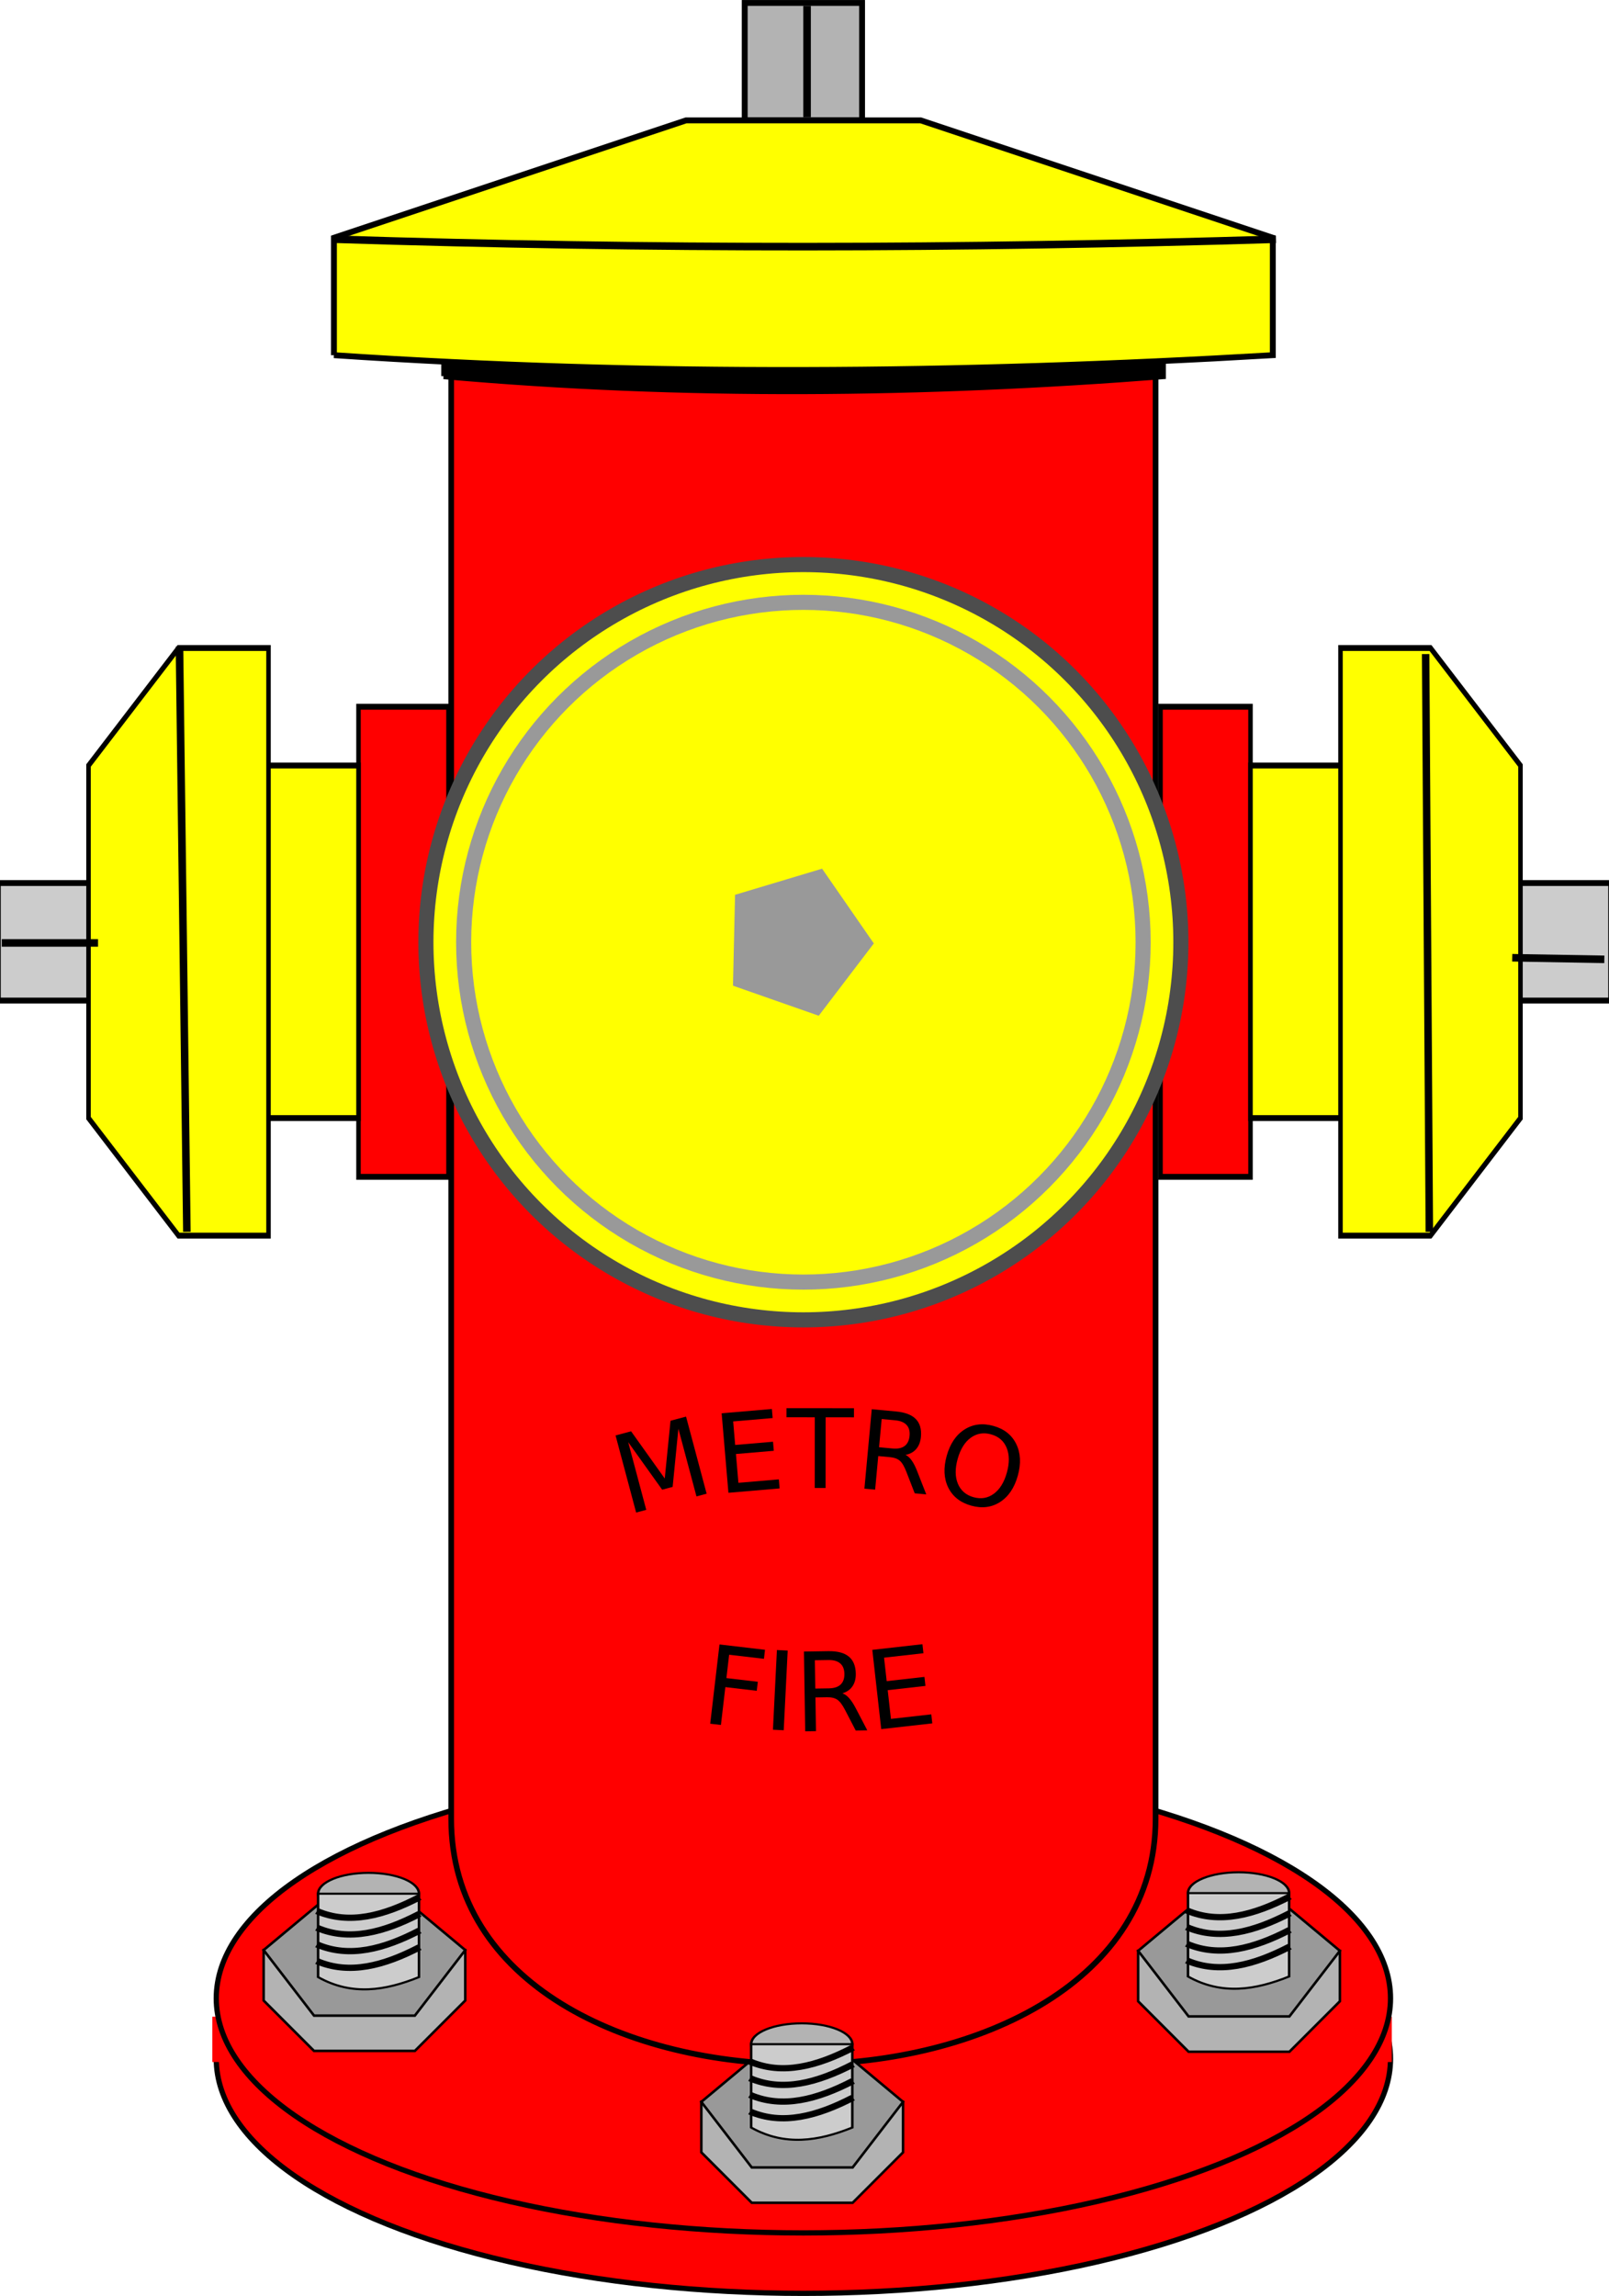
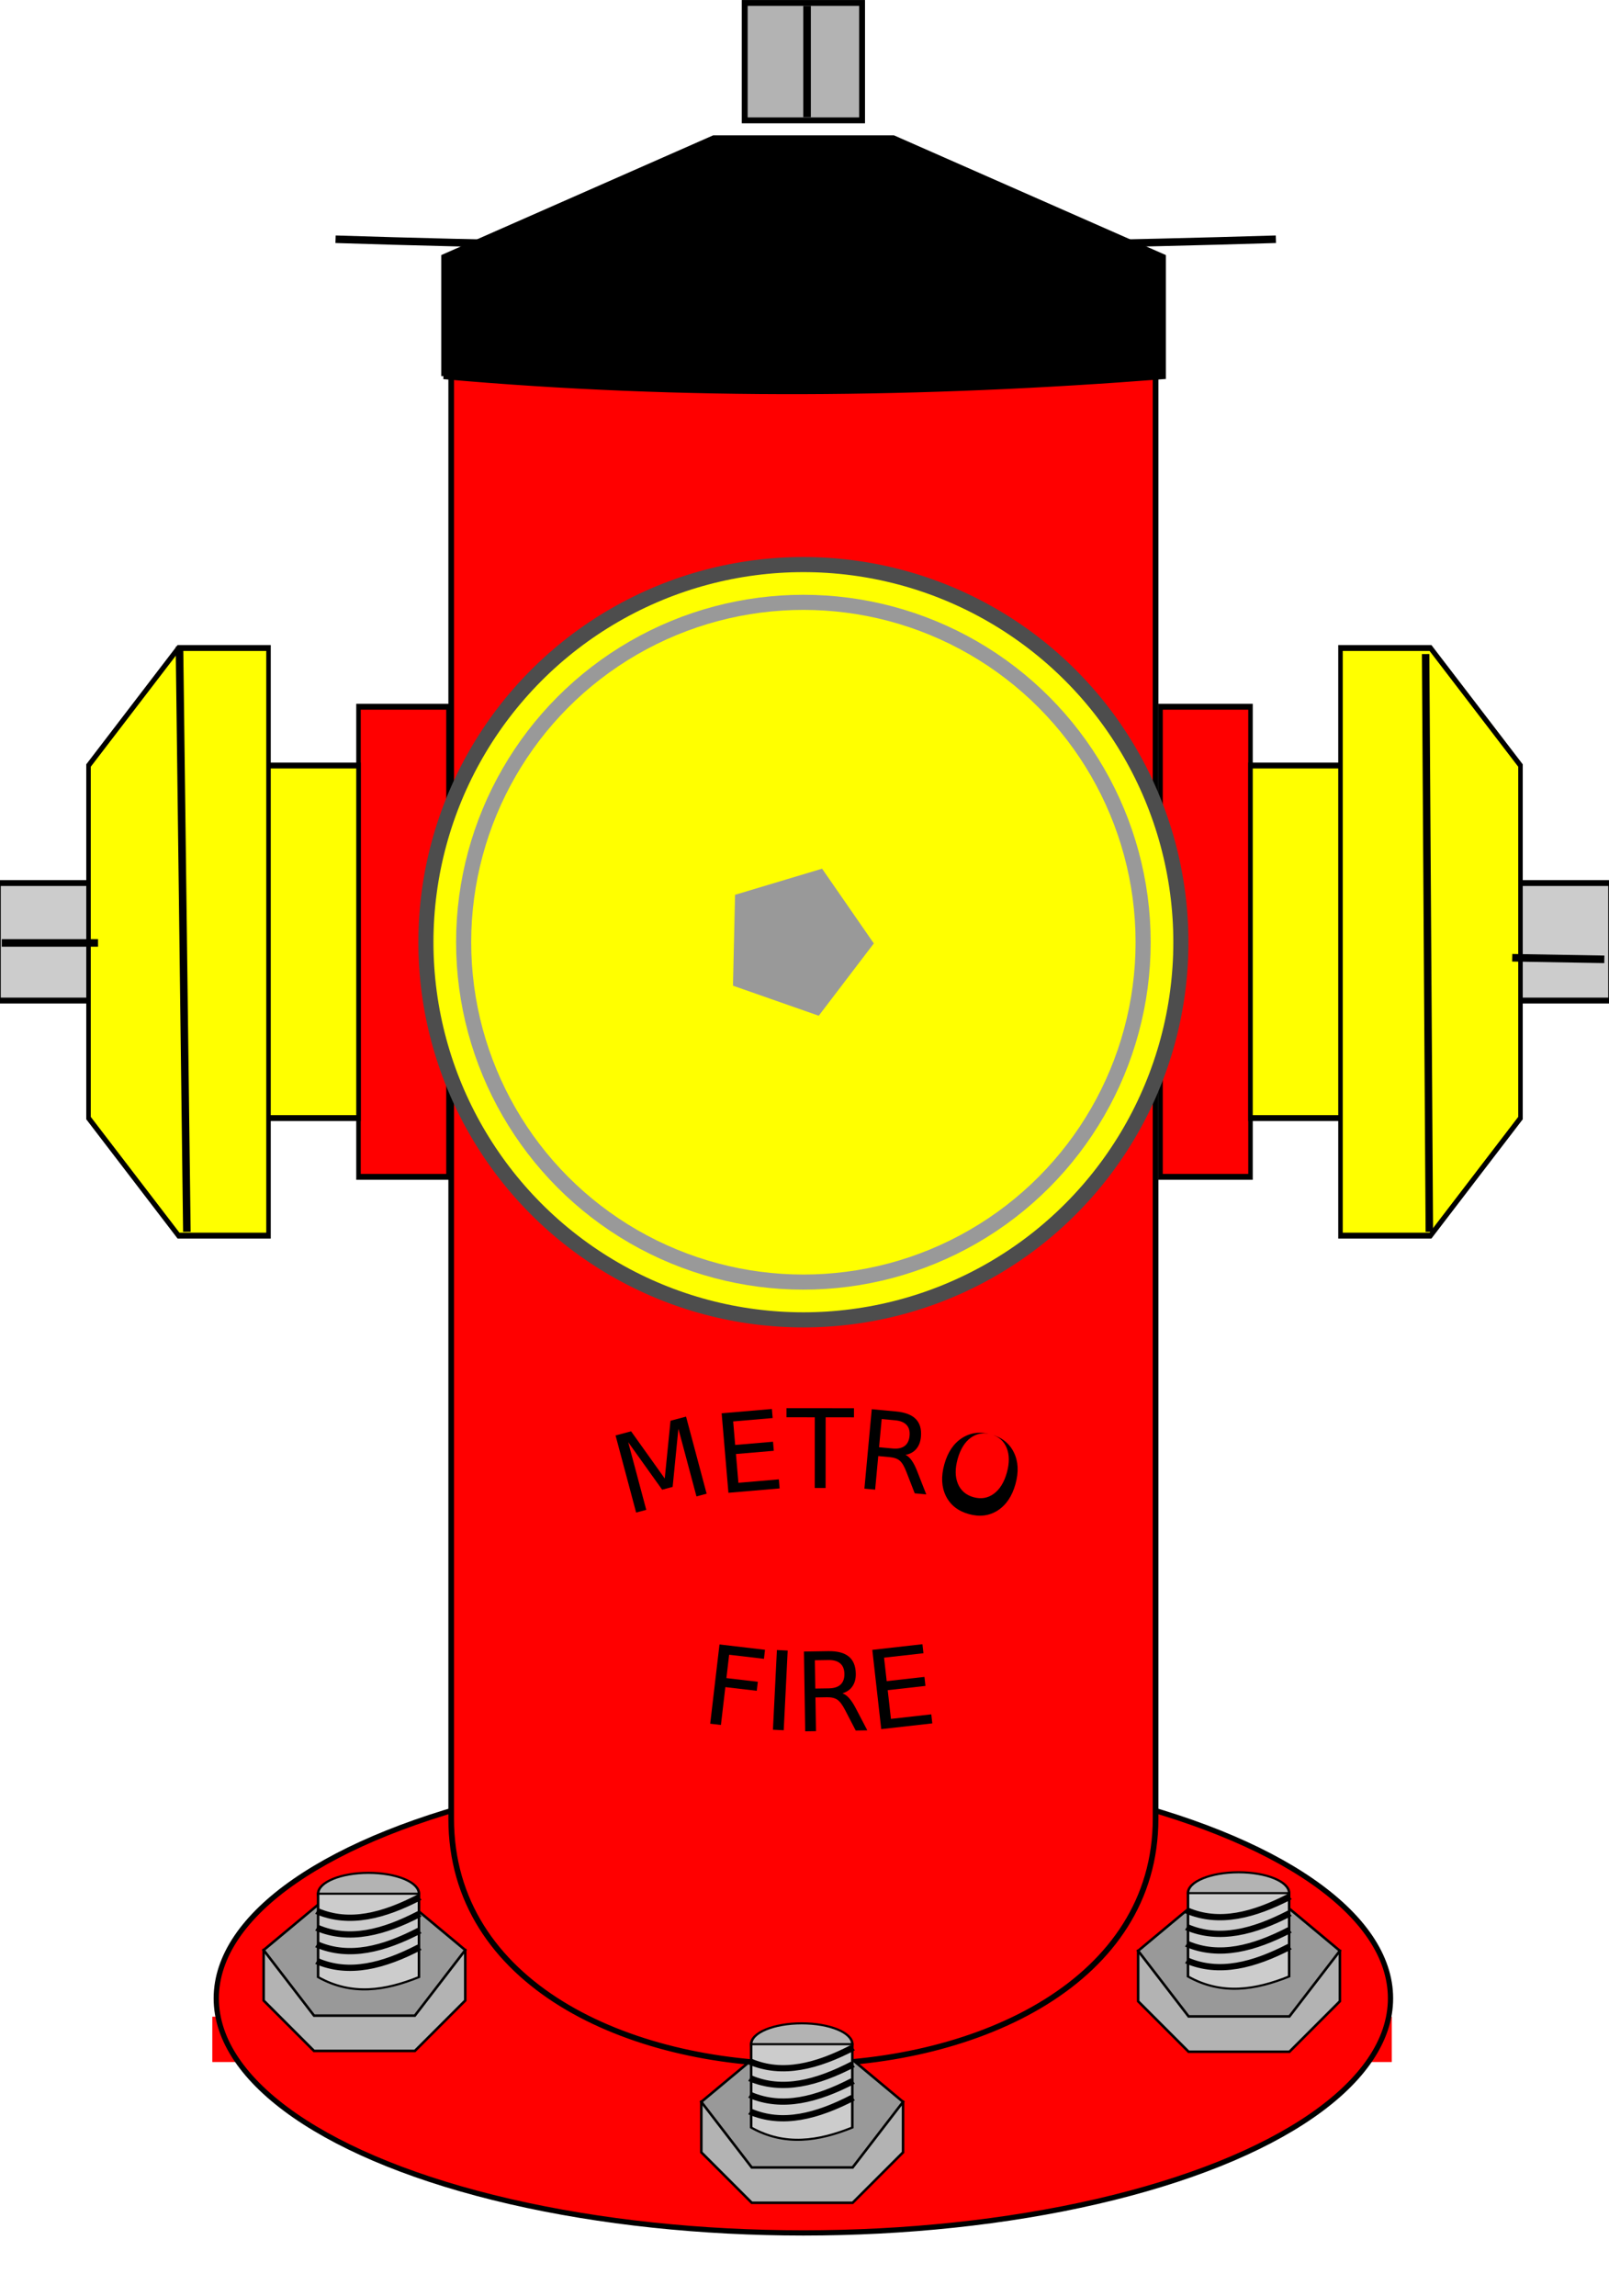
<svg xmlns="http://www.w3.org/2000/svg" xmlns:ns1="http://www.inkscape.org/namespaces/inkscape" xmlns:ns2="http://sodipodi.sourceforge.net/DTD/sodipodi-0.dtd" height="42.896mm" width="30.073mm" viewBox="0 0 106.559 151.993" id="svg3316" version="1.1" ns1:version="0.91 r13725" ns2:docname="hydrant3.svg" ns1:export-filename="/home/algot/Documents/runeman.org/clipart/hydrant.png" ns1:export-xdpi="177.64024" ns1:export-ydpi="177.64024">
  <title id="title3532">Hydrant3</title>
  <defs id="defs3322">
    <filter style="color-interpolation-filters:sRGB" ns1:label="Diffuse Light" id="filter3488">
      <feGaussianBlur in="SourceGraphic" stdDeviation="6" result="blur" id="feGaussianBlur3490" />
      <feDiffuseLighting diffuseConstant="1" surfaceScale="10" lighting-color="#ffffff" result="diffuse" id="feDiffuseLighting3492">
        <feDistantLight elevation="25" azimuth="235" id="feDistantLight3494" />
      </feDiffuseLighting>
      <feComposite in="diffuse" in2="diffuse" operator="arithmetic" k1="1" result="composite1" id="feComposite3496" k2="0" k3="0" k4="0" />
      <feComposite in="composite1" in2="SourceGraphic" k1="1" operator="arithmetic" k3="1" result="composite2" id="feComposite3498" k2="0" k4="0" />
    </filter>
    <filter style="color-interpolation-filters:sRGB" ns1:label="Diffuse Light" id="filter3502">
      <feGaussianBlur in="SourceGraphic" stdDeviation="6" result="blur" id="feGaussianBlur3504" />
      <feDiffuseLighting diffuseConstant="1" surfaceScale="10" lighting-color="#ffffff" result="diffuse" id="feDiffuseLighting3506">
        <feDistantLight elevation="25" azimuth="235" id="feDistantLight3508" />
      </feDiffuseLighting>
      <feComposite in="diffuse" in2="diffuse" operator="arithmetic" k1="1" result="composite1" id="feComposite3510" k2="0" k3="0" k4="0" />
      <feComposite in="composite1" in2="SourceGraphic" k1="1" operator="arithmetic" k3="1" result="composite2" id="feComposite3512" k2="0" k4="0" />
    </filter>
    <filter ns1:label="Raised Border" ns1:menu="Bevels" ns1:menu-tooltip="Strongly raised border around a flat surface" height="1.5" width="1.5" y="-0.25" x="-0.25" style="color-interpolation-filters:sRGB" id="filter3648">
      <feGaussianBlur stdDeviation="4" result="result1" id="feGaussianBlur3650" />
      <feComposite in="result1" in2="result1" result="result4" operator="in" id="feComposite3652" />
      <feGaussianBlur stdDeviation="2" result="result6" in="result4" id="feGaussianBlur3654" />
      <feComposite operator="xor" in="result6" in2="result4" result="result8" id="feComposite3656" />
      <feComposite operator="atop" result="fbSourceGraphic" in="result4" in2="result8" id="feComposite3658" />
      <feSpecularLighting specularExponent="10" specularConstant="1.3" surfaceScale="3" lighting-color="#ffffff" result="result1" in="fbSourceGraphic" id="feSpecularLighting3660">
        <feDistantLight azimuth="235" elevation="55" id="feDistantLight3662" />
      </feSpecularLighting>
      <feComposite operator="atop" result="result2" in="result1" in2="fbSourceGraphic" id="feComposite3664" />
      <feComposite k3="1" k2="1" operator="arithmetic" result="result4" in="fbSourceGraphic" in2="result2" id="feComposite3666" k1="0" k4="0" />
      <feComposite operator="over" in="result4" in2="SourceGraphic" id="feComposite3668" />
      <feBlend mode="multiply" in2="result2" id="feBlend3670" />
    </filter>
    <filter ns1:collect="always" style="color-interpolation-filters:sRGB" id="filter4101" x="-0.015" width="1.03" y="-0.057" height="1.114">
      <feGaussianBlur ns1:collect="always" stdDeviation="0.394" id="feGaussianBlur4103" />
    </filter>
  </defs>
  <ns2:namedview pagecolor="#ffffff" bordercolor="#666666" borderopacity="1" objecttolerance="10" gridtolerance="10" guidetolerance="10" ns1:pageopacity="0" ns1:pageshadow="2" ns1:window-width="1366" ns1:window-height="712" id="namedview3320" showgrid="false" ns1:zoom="4.0786812" ns1:cx="-0.21012638" ns1:cy="76.362516" ns1:window-x="0" ns1:window-y="0" ns1:window-maximized="1" ns1:current-layer="svg3316" fit-margin-top="0" fit-margin-left="0" fit-margin-right="0" fit-margin-bottom="0">
    <ns1:grid type="xygrid" id="grid4036" originx="1.155e-06" originy="0.568" />
  </ns2:namedview>
-   <ellipse ry="15.529" rx="38.883" cy="136.29" cx="53.206" id="ellipse4034" style="opacity:1;fill:#ff0000;fill-opacity:1;stroke:#000000;stroke-width:0.348;stroke-linecap:round;stroke-linejoin:bevel;stroke-miterlimit:4;stroke-dasharray:none;stroke-dashoffset:0;stroke-opacity:1" />
  <path style="fill:#ff0000;fill-rule:evenodd;stroke:none;stroke-width:1px;stroke-linecap:butt;stroke-linejoin:miter;stroke-opacity:1" d="m 14.06,133.505 78.113,0 0,3 -78.113,0 z" id="path4038" ns1:connector-curvature="0" ns2:nodetypes="ccccc" />
  <ellipse style="opacity:1;fill:#ff0000;fill-opacity:1;stroke:#000000;stroke-width:0.348;stroke-linecap:round;stroke-linejoin:bevel;stroke-miterlimit:4;stroke-dasharray:none;stroke-dashoffset:0;stroke-opacity:1" id="path3660" cx="53.206" cy="132.29" rx="38.883" ry="15.529" />
  <path style="fill:#b3b3b3;fill-rule:evenodd;stroke:#000000;stroke-width:0.389px;stroke-linecap:butt;stroke-linejoin:miter;stroke-opacity:1" d="m 49.32,7.967 0,-7.772 7.772,0 0,7.772 z" id="path3619" ns1:connector-curvature="0" />
  <path style="fill:#ff0000;fill-rule:evenodd;stroke:#000000;stroke-width:0.374px;stroke-linecap:butt;stroke-linejoin:miter;stroke-opacity:1" d="m 29.881,23.505 0,96.89 c 0,21.866 46.649,21.491 46.649,0 l 0,-96.89 z" id="path3621" ns1:connector-curvature="0" ns2:nodetypes="ccccc" />
  <g id="g3639" transform="matrix(0.298,0,0,0.389,202.542,-38.694)">
    <path ns1:connector-curvature="0" id="path3623" d="m -580,219.745 -20,0 0,80 20,0 z" style="fill:#ff0000;fill-rule:evenodd;stroke:#000000;stroke-width:1px;stroke-linecap:butt;stroke-linejoin:miter;stroke-opacity:1" />
    <g style="fill:#ffff00" transform="translate(0,-10)" id="g3633">
      <path style="fill:#ffff00;fill-rule:evenodd;stroke:#000000;stroke-width:1px;stroke-linecap:butt;stroke-linejoin:miter;stroke-opacity:1" d="m -600,299.745 -40,0 0,-60 40,0 z" id="path3629" ns1:connector-curvature="0" />
      <path style="fill:#ffff00;fill-rule:evenodd;stroke:#000000;stroke-width:1px;stroke-linecap:butt;stroke-linejoin:miter;stroke-opacity:1" d="m -620,239.745 0,-20 -20,0 -20,20 0,60 20,20 20,0 z" id="path3631" ns1:connector-curvature="0" ns2:nodetypes="cccccccc" />
    </g>
    <path ns1:connector-curvature="0" id="path3637" d="m -660,249.745 -20,0 0,20 20,0 z" style="fill:#cccccc;fill-rule:evenodd;stroke:#000000;stroke-width:1px;stroke-linecap:butt;stroke-linejoin:miter;stroke-opacity:1" />
  </g>
  <g transform="matrix(-0.298,0,0,0.389,-95.983,-38.694)" id="g3646">
    <path style="fill:#ff0000;fill-rule:evenodd;stroke:#000000;stroke-width:1px;stroke-linecap:butt;stroke-linejoin:miter;stroke-opacity:1" d="m -580,219.745 -20,0 0,80 20,0 z" id="path3648" ns1:connector-curvature="0" />
    <g id="g3650" transform="translate(0,-10)" style="fill:#ffff00">
      <path ns1:connector-curvature="0" id="path3652" d="m -600,299.745 -40,0 0,-60 40,0 z" style="fill:#ffff00;fill-rule:evenodd;stroke:#000000;stroke-width:1px;stroke-linecap:butt;stroke-linejoin:miter;stroke-opacity:1" />
      <path ns2:nodetypes="cccccccc" ns1:connector-curvature="0" id="path3654" d="m -620,239.745 0,-20 -20,0 -20,20 0,60 20,20 20,0 z" style="fill:#ffff00;fill-rule:evenodd;stroke:#000000;stroke-width:1px;stroke-linecap:butt;stroke-linejoin:miter;stroke-opacity:1" />
    </g>
    <path style="fill:#cccccc;fill-rule:evenodd;stroke:#000000;stroke-width:1px;stroke-linecap:butt;stroke-linejoin:miter;stroke-opacity:1" d="m -660,249.745 -20,0 0,20 20,0 z" id="path3656" ns1:connector-curvature="0" />
  </g>
  <path style="fill:#b3b3b3;fill-rule:evenodd;stroke:#000000;stroke-width:0.167px;stroke-linecap:butt;stroke-linejoin:miter;stroke-opacity:1" d="m 17.46,129.095 0,3.338 3.338,3.338 6.676,0 3.338,-3.338 0,-3.338 z" id="path3664" ns1:connector-curvature="0" />
  <path style="fill:#999999;fill-rule:evenodd;stroke:#000000;stroke-width:0.167px;stroke-linecap:butt;stroke-linejoin:miter;stroke-opacity:1" d="m 17.46,129.095 3.338,4.339 6.676,0 3.338,-4.339 -4.005,-3.338 -5.341,0 z" id="path3662" ns1:connector-curvature="0" ns2:nodetypes="ccccccc" />
  <g id="g3682" transform="matrix(0.167,0,0,0.138,151.327,45.358)">
    <ellipse ry="10" rx="20" cy="579.745" cx="-760" id="path3666" style="opacity:1;fill:#b3b3b3;fill-opacity:1;stroke:#000000;stroke-width:1;stroke-linecap:round;stroke-linejoin:bevel;stroke-miterlimit:4;stroke-dasharray:none;stroke-dashoffset:0;stroke-opacity:1" />
    <path ns2:nodetypes="ccccc" ns1:connector-curvature="0" id="path3668" d="m -780,579.745 0,40 c 13.333,9.085 26.667,6.516 40,0 l 0,-40 z" style="fill:#cccccc;fill-rule:evenodd;stroke:#000000;stroke-width:1px;stroke-linecap:butt;stroke-linejoin:miter;stroke-opacity:1" />
    <path ns2:nodetypes="cc" ns1:connector-curvature="0" id="path3670" d="m -739.785,581.417 c -14.116,8.883 -27.866,13.343 -40.69,6.657" style="fill:none;fill-rule:evenodd;stroke:#000000;stroke-width:3;stroke-linecap:butt;stroke-linejoin:miter;stroke-opacity:1" />
    <path style="fill:none;fill-rule:evenodd;stroke:#000000;stroke-width:3;stroke-linecap:butt;stroke-linejoin:miter;stroke-opacity:1" d="m -739.785,589.417 c -14.116,8.883 -27.866,13.343 -40.69,6.657" id="path3676" ns1:connector-curvature="0" ns2:nodetypes="cc" />
    <path ns2:nodetypes="cc" ns1:connector-curvature="0" id="path3678" d="m -739.785,597.417 c -14.116,8.883 -27.866,13.343 -40.69,6.657" style="fill:none;fill-rule:evenodd;stroke:#000000;stroke-width:3;stroke-linecap:butt;stroke-linejoin:miter;stroke-opacity:1" />
    <path style="fill:none;fill-rule:evenodd;stroke:#000000;stroke-width:3;stroke-linecap:butt;stroke-linejoin:miter;stroke-opacity:1" d="m -739.785,605.417 c -14.116,8.883 -27.866,13.343 -40.69,6.657" id="path3680" ns1:connector-curvature="0" ns2:nodetypes="cc" />
  </g>
  <g id="g3514" transform="translate(-76.702,-491.824)">
    <circle r="25" style="opacity:1;fill:#ffff00;fill-opacity:1;stroke:#4d4d4d;stroke-width:1;stroke-linecap:round;stroke-linejoin:bevel;stroke-miterlimit:4;stroke-dasharray:none;stroke-dashoffset:0;stroke-opacity:1" id="circle3484" cx="129.908" cy="554.198" />
    <circle r="22.5" cy="554.198" cx="129.908" id="circle3486" style="opacity:1;fill:#ffff00;fill-opacity:1;stroke:#999999;stroke-width:1;stroke-linecap:round;stroke-linejoin:bevel;stroke-miterlimit:4;stroke-dasharray:none;stroke-dashoffset:0;stroke-opacity:1;filter:url(#filter3488)" />
    <circle r="10" cy="554.198" cx="129.908" id="circle3500" style="opacity:1;fill:#ffff00;fill-opacity:1;stroke:none;stroke-width:1;stroke-linecap:round;stroke-linejoin:bevel;stroke-miterlimit:4;stroke-dasharray:none;stroke-dashoffset:0;stroke-opacity:1;filter:url(#filter3502)" />
    <path ns1:transform-center-y="0.035912171" ns1:transform-center-x="-0.45458369" d="m 130.925,559.065 -5.68,-1.989 0.137,-6.017 5.764,-1.729 3.426,4.948 z" ns1:randomized="0" ns1:rounded="0" ns1:flatsided="true" ns2:arg2="1.9076581" ns2:arg1="1.2793395" ns2:r2="4.1417236" ns2:r1="5.119452" ns2:cy="554.16193" ns2:cx="129.45361" ns2:sides="5" id="path3480" style="opacity:1;fill:#999999;fill-opacity:1;stroke:none;stroke-width:1;stroke-linecap:round;stroke-linejoin:bevel;stroke-miterlimit:4;stroke-dasharray:none;stroke-dashoffset:0;stroke-opacity:1" ns2:type="star" />
  </g>
  <path ns2:nodetypes="ccccccc" ns1:connector-curvature="0" id="path4040" d="m 22.606,24.531 0,-7.772 23.317,-7.772 15.545,0 23.317,7.772 0,7.772 c -20.727,1.219 -41.453,1.394 -62.18,0 z" style="fill:#000000;fill-rule:evenodd;stroke:#000000;stroke-width:0.389px;stroke-linecap:butt;stroke-linejoin:miter;stroke-opacity:1;filter:url(#filter4101)" transform="matrix(0.767,0,0,1.013,12.033,0.051)" />
-   <path style="fill:#ffff00;fill-rule:evenodd;stroke:#000000;stroke-width:0.389px;stroke-linecap:butt;stroke-linejoin:miter;stroke-opacity:1" d="m 22.116,23.512 0,-7.772 23.317,-7.772 15.545,0 23.317,7.772 0,7.772 c -20.727,1.219 -41.453,1.394 -62.18,0 z" id="path3617" ns1:connector-curvature="0" ns2:nodetypes="ccccccc" />
  <path style="fill:none;fill-rule:evenodd;stroke:#000000;stroke-width:0.5;stroke-linecap:butt;stroke-linejoin:miter;stroke-opacity:1" d="m 22.222,15.837 c 20.758,0.671 41.517,0.636 62.275,0" id="path3520" ns1:connector-curvature="0" ns2:nodetypes="cc" />
  <path style="fill:none;fill-rule:evenodd;stroke:#000000;stroke-width:0.5;stroke-linecap:butt;stroke-linejoin:miter;stroke-opacity:1" d="m 0.118,62.421 6.375,0" id="path3522" ns1:connector-curvature="0" />
  <path style="fill:none;fill-rule:evenodd;stroke:#000000;stroke-width:0.5;stroke-linecap:butt;stroke-linejoin:miter;stroke-opacity:1" d="m 100.15,63.402 6.099,0.105" id="path3526" ns1:connector-curvature="0" ns2:nodetypes="cc" />
  <path style="fill:none;fill-rule:evenodd;stroke:#000000;stroke-width:0.5;stroke-linecap:butt;stroke-linejoin:miter;stroke-opacity:1" d="m 11.886,42.807 0.49,38.738" id="path3528" ns1:connector-curvature="0" ns2:nodetypes="cc" />
  <path ns2:nodetypes="cc" ns1:connector-curvature="0" id="path3530" d="m 94.415,43.298 0.246,38.247" style="fill:none;fill-rule:evenodd;stroke:#000000;stroke-width:0.494;stroke-linecap:butt;stroke-linejoin:miter;stroke-opacity:1" />
  <g id="g3552" transform="matrix(0.483,0,0,0.483,152.203,58.809)" style="filter:url(#filter3648)">
    <path transform="scale(-1,1)" style="opacity:1;fill:none;fill-opacity:1;stroke:#ff0000;stroke-width:0.5;stroke-linecap:round;stroke-linejoin:bevel;stroke-miterlimit:4;stroke-dasharray:none;stroke-dashoffset:0;stroke-opacity:1" d="m 231.938,108.135 a 29.176,7.355 0 0 1 -14.588,6.37 29.176,7.355 0 0 1 -29.176,0 29.176,7.355 0 0 1 -14.588,-6.37" id="path3534" ns1:connector-curvature="0" />
    <g style="font-style:normal;font-weight:normal;font-size:15px;line-height:125%;font-family:sans-serif;text-align:center;letter-spacing:0px;word-spacing:0px;text-anchor:middle;fill:#000000;fill-opacity:1;stroke:none;stroke-width:1px;stroke-linecap:butt;stroke-linejoin:miter;stroke-opacity:1" id="text3536">
      <path d="m -216.467,103.63 6.241,0.732 -0.145,1.237 -4.772,-0.559 -0.375,3.201 4.306,0.505 -0.145,1.237 -4.306,-0.505 -0.608,5.187 -1.469,-0.172 1.273,-10.861 z" style="font-size:15px" id="path3674" ns1:connector-curvature="0" />
      <path d="m -208.594,104.394 1.478,0.073 -0.544,10.922 -1.478,-0.073 0.544,-10.922 z" style="font-size:15px" id="path3677" ns1:connector-curvature="0" />
      <path d="m -199.612,110.328 q 0.479,0.154 0.934,0.674 0.462,0.52 0.931,1.436 l 1.548,2.964 -1.589,0.025 -1.443,-2.783 q -0.559,-1.09 -1.077,-1.441 -0.511,-0.351 -1.39,-0.337 l -1.611,0.025 0.073,4.621 -1.479,0.023 -0.172,-10.934 3.339,-0.052 q 1.875,-0.029 2.81,0.74 0.935,0.769 0.96,2.351 0.016,1.033 -0.456,1.721 -0.465,0.689 -1.377,0.967 z m -3.778,-4.534 0.061,3.881 1.86,-0.029 q 1.069,-0.017 1.603,-0.516 0.541,-0.507 0.526,-1.466 -0.015,-0.959 -0.572,-1.434 -0.55,-0.482 -1.619,-0.465 l -1.86,0.029 z" style="font-size:15px" id="path3679" ns1:connector-curvature="0" />
      <path d="m -195.512,104.37 6.871,-0.774 0.139,1.237 -5.4,0.608 0.362,3.217 5.175,-0.583 0.139,1.237 -5.175,0.583 0.444,3.938 5.531,-0.623 0.139,1.237 -7.002,0.789 -1.224,-10.866 z" style="font-size:15px" id="path3681" ns1:connector-curvature="0" />
    </g>
    <path transform="scale(-1,-1)" style="opacity:1;fill:none;fill-opacity:1;stroke:#ff0000;stroke-width:0.5;stroke-linecap:round;stroke-linejoin:bevel;stroke-miterlimit:4;stroke-dasharray:none;stroke-dashoffset:0;stroke-opacity:1" d="m 231.938,-89.541 a 29.176,7.355 0 0 1 -14.588,6.37 29.176,7.355 0 0 1 -29.176,0 29.176,7.355 0 0 1 -14.588,-6.37" id="path3540" ns1:connector-curvature="0" />
    <g style="font-style:normal;font-weight:normal;font-size:15px;line-height:125%;font-family:sans-serif;text-align:center;letter-spacing:0px;word-spacing:0px;text-anchor:middle;fill:#000000;fill-opacity:1;stroke:none;stroke-width:1px;stroke-linecap:butt;stroke-linejoin:miter;stroke-opacity:1" id="text3545">
      <path d="m -230.718,74.984 2.13,-0.569 4.616,6.469 0.79,-7.913 2.13,-0.569 2.822,10.565 -1.394,0.372 -2.478,-9.277 -0.789,7.974 -1.436,0.384 -4.66,-6.518 2.478,9.277 -1.387,0.37 -2.822,-10.565 z" id="path3685" ns1:connector-curvature="0" />
      <path d="m -216.171,71.945 6.889,-0.587 0.106,1.241 -5.415,0.462 0.275,3.226 5.189,-0.442 0.106,1.241 -5.189,0.442 0.337,3.948 5.546,-0.473 0.106,1.241 -7.02,0.599 -0.929,-10.896 z" id="path3687" ns1:connector-curvature="0" />
      <path d="m -207.278,71.247 9.25,0.008 -10e-4,1.245 -3.882,-0.004 -0.009,9.69 -1.487,-0.001 0.009,-9.69 -3.882,-0.004 0.001,-1.245 z" id="path3689" ns1:connector-curvature="0" />
      <path d="m -190.962,77.649 q 0.459,0.204 0.855,0.771 0.404,0.567 0.771,1.528 l 1.22,3.114 -1.583,-0.147 -1.134,-2.922 q -0.438,-1.144 -0.916,-1.549 -0.47,-0.404 -1.345,-0.485 l -1.604,-0.149 -0.426,4.602 -1.473,-0.136 1.008,-10.888 3.326,0.308 q 1.867,0.173 2.714,1.038 0.847,0.865 0.701,2.441 -0.095,1.028 -0.639,1.662 -0.537,0.634 -1.473,0.812 z m -3.267,-4.914 -0.358,3.865 1.852,0.172 q 1.065,0.099 1.65,-0.34 0.593,-0.445 0.681,-1.401 0.088,-0.955 -0.414,-1.487 -0.494,-0.539 -1.559,-0.637 l -1.852,-0.172 z" id="path3691" ns1:connector-curvature="0" />
-       <path d="m -179.227,74.834 q -1.552,-0.433 -2.792,0.467 -1.233,0.903 -1.791,2.899 -0.556,1.989 0.031,3.4 0.594,1.413 2.146,1.847 1.552,0.433 2.778,-0.471 1.233,-0.903 1.789,-2.892 0.558,-1.996 -0.029,-3.407 -0.58,-1.409 -2.132,-1.843 z m 0.323,-1.157 q 2.215,0.619 3.125,2.478 0.912,1.852 0.215,4.349 -0.696,2.49 -2.438,3.608 -1.74,1.111 -3.955,0.492 -2.222,-0.621 -3.142,-2.474 -0.912,-1.852 -0.215,-4.349 0.698,-2.497 2.438,-3.608 1.749,-1.116 3.971,-0.495 z" id="path3693" ns1:connector-curvature="0" />
+       <path d="m -179.227,74.834 q -1.552,-0.433 -2.792,0.467 -1.233,0.903 -1.791,2.899 -0.556,1.989 0.031,3.4 0.594,1.413 2.146,1.847 1.552,0.433 2.778,-0.471 1.233,-0.903 1.789,-2.892 0.558,-1.996 -0.029,-3.407 -0.58,-1.409 -2.132,-1.843 z q 2.215,0.619 3.125,2.478 0.912,1.852 0.215,4.349 -0.696,2.49 -2.438,3.608 -1.74,1.111 -3.955,0.492 -2.222,-0.621 -3.142,-2.474 -0.912,-1.852 -0.215,-4.349 0.698,-2.497 2.438,-3.608 1.749,-1.116 3.971,-0.495 z" id="path3693" ns1:connector-curvature="0" />
    </g>
  </g>
  <g transform="matrix(0.167,0,0,0.167,208.661,52.366)" id="g3562">
    <path style="fill:#b3b3b3;fill-rule:evenodd;stroke:#000000;stroke-width:1px;stroke-linecap:butt;stroke-linejoin:miter;stroke-opacity:1" d="m -798.116,459.745 0,20 20,20 40,0 20,-20 0,-20 z" id="path3564" ns1:connector-curvature="0" />
    <path style="fill:#999999;fill-rule:evenodd;stroke:#000000;stroke-width:1px;stroke-linecap:butt;stroke-linejoin:miter;stroke-opacity:1" d="m -798.116,459.745 20,26 40,0 20,-26 -24,-20 -32,0 z" id="path3566" ns1:connector-curvature="0" ns2:nodetypes="ccccccc" />
    <g id="g3568" transform="matrix(1.003,0,0,0.826,3.988,-41.994)">
      <ellipse ry="10" rx="20" cy="579.745" cx="-760" id="ellipse3570" style="opacity:1;fill:#b3b3b3;fill-opacity:1;stroke:#000000;stroke-width:1;stroke-linecap:round;stroke-linejoin:bevel;stroke-miterlimit:4;stroke-dasharray:none;stroke-dashoffset:0;stroke-opacity:1" />
      <path ns2:nodetypes="ccccc" ns1:connector-curvature="0" id="path3572" d="m -780,579.745 0,40 c 13.333,9.085 26.667,6.516 40,0 l 0,-40 z" style="fill:#cccccc;fill-rule:evenodd;stroke:#000000;stroke-width:1px;stroke-linecap:butt;stroke-linejoin:miter;stroke-opacity:1" />
      <path ns2:nodetypes="cc" ns1:connector-curvature="0" id="path3574" d="m -739.785,581.417 c -14.116,8.883 -27.866,13.343 -40.69,6.657" style="fill:none;fill-rule:evenodd;stroke:#000000;stroke-width:3;stroke-linecap:butt;stroke-linejoin:miter;stroke-opacity:1" />
      <path style="fill:none;fill-rule:evenodd;stroke:#000000;stroke-width:3;stroke-linecap:butt;stroke-linejoin:miter;stroke-opacity:1" d="m -739.785,589.417 c -14.116,8.883 -27.866,13.343 -40.69,6.657" id="path3576" ns1:connector-curvature="0" ns2:nodetypes="cc" />
      <path ns2:nodetypes="cc" ns1:connector-curvature="0" id="path3578" d="m -739.785,597.417 c -14.116,8.883 -27.866,13.343 -40.69,6.657" style="fill:none;fill-rule:evenodd;stroke:#000000;stroke-width:3;stroke-linecap:butt;stroke-linejoin:miter;stroke-opacity:1" />
      <path style="fill:none;fill-rule:evenodd;stroke:#000000;stroke-width:3;stroke-linecap:butt;stroke-linejoin:miter;stroke-opacity:1" d="m -739.785,605.417 c -14.116,8.883 -27.866,13.343 -40.69,6.657" id="path3580" ns1:connector-curvature="0" ns2:nodetypes="cc" />
    </g>
  </g>
  <g id="g3582" transform="matrix(0.167,0,0,0.167,179.732,62.366)">
    <path ns1:connector-curvature="0" id="path3584" d="m -798.116,459.745 0,20 20,20 40,0 20,-20 0,-20 z" style="fill:#b3b3b3;fill-rule:evenodd;stroke:#000000;stroke-width:1px;stroke-linecap:butt;stroke-linejoin:miter;stroke-opacity:1" />
    <path ns2:nodetypes="ccccccc" ns1:connector-curvature="0" id="path3586" d="m -798.116,459.745 20,26 40,0 20,-26 -24,-20 -32,0 z" style="fill:#999999;fill-rule:evenodd;stroke:#000000;stroke-width:1px;stroke-linecap:butt;stroke-linejoin:miter;stroke-opacity:1" />
    <g transform="matrix(1.003,0,0,0.826,3.988,-41.994)" id="g3588">
      <ellipse style="opacity:1;fill:#b3b3b3;fill-opacity:1;stroke:#000000;stroke-width:1;stroke-linecap:round;stroke-linejoin:bevel;stroke-miterlimit:4;stroke-dasharray:none;stroke-dashoffset:0;stroke-opacity:1" id="ellipse3590" cx="-760" cy="579.745" rx="20" ry="10" />
      <path style="fill:#cccccc;fill-rule:evenodd;stroke:#000000;stroke-width:1px;stroke-linecap:butt;stroke-linejoin:miter;stroke-opacity:1" d="m -780,579.745 0,40 c 13.333,9.085 26.667,6.516 40,0 l 0,-40 z" id="path3592" ns1:connector-curvature="0" ns2:nodetypes="ccccc" />
      <path style="fill:none;fill-rule:evenodd;stroke:#000000;stroke-width:3;stroke-linecap:butt;stroke-linejoin:miter;stroke-opacity:1" d="m -739.785,581.417 c -14.116,8.883 -27.866,13.343 -40.69,6.657" id="path3594" ns1:connector-curvature="0" ns2:nodetypes="cc" />
      <path ns2:nodetypes="cc" ns1:connector-curvature="0" id="path3596" d="m -739.785,589.417 c -14.116,8.883 -27.866,13.343 -40.69,6.657" style="fill:none;fill-rule:evenodd;stroke:#000000;stroke-width:3;stroke-linecap:butt;stroke-linejoin:miter;stroke-opacity:1" />
      <path style="fill:none;fill-rule:evenodd;stroke:#000000;stroke-width:3;stroke-linecap:butt;stroke-linejoin:miter;stroke-opacity:1" d="m -739.785,597.417 c -14.116,8.883 -27.866,13.343 -40.69,6.657" id="path3598" ns1:connector-curvature="0" ns2:nodetypes="cc" />
      <path ns2:nodetypes="cc" ns1:connector-curvature="0" id="path3600" d="m -739.785,605.417 c -14.116,8.883 -27.866,13.343 -40.69,6.657" style="fill:none;fill-rule:evenodd;stroke:#000000;stroke-width:3;stroke-linecap:butt;stroke-linejoin:miter;stroke-opacity:1" />
    </g>
  </g>
  <path style="fill:none;fill-rule:evenodd;stroke:#000000;stroke-width:0.5;stroke-linecap:butt;stroke-linejoin:miter;stroke-opacity:1" d="m 53.449,0.396 0,7.355" id="path3695" ns1:connector-curvature="0" />
</svg>